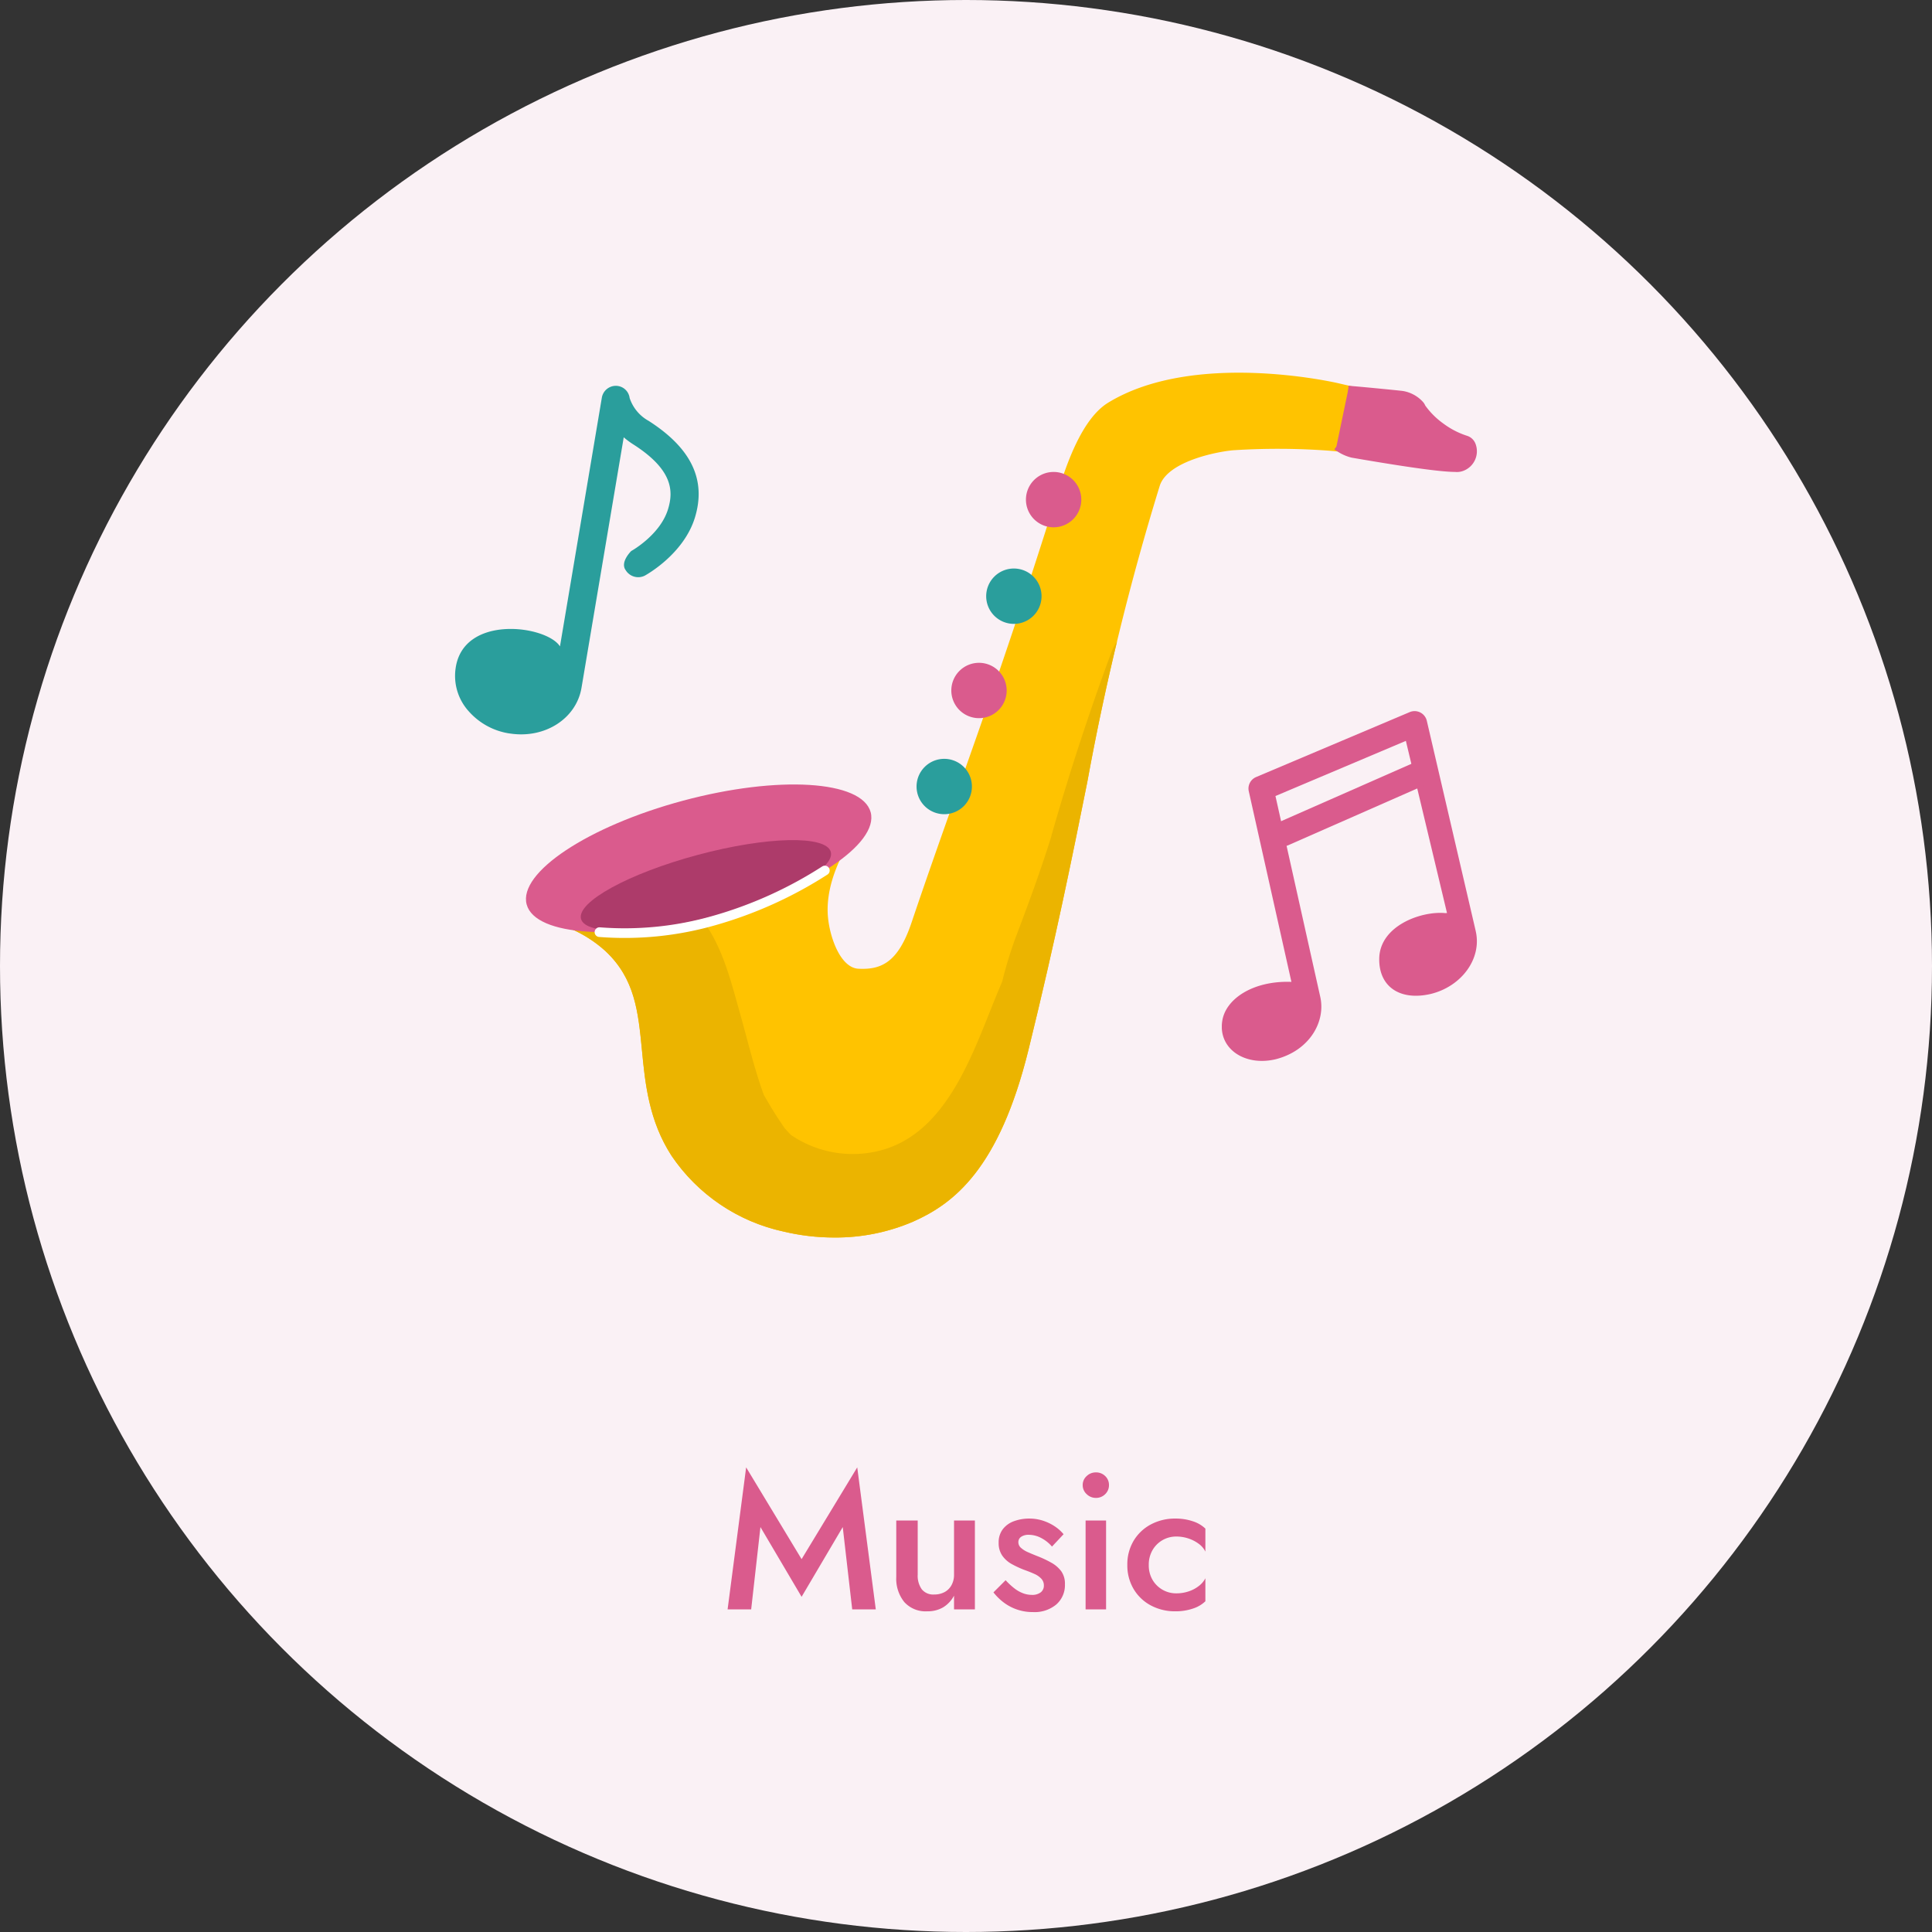
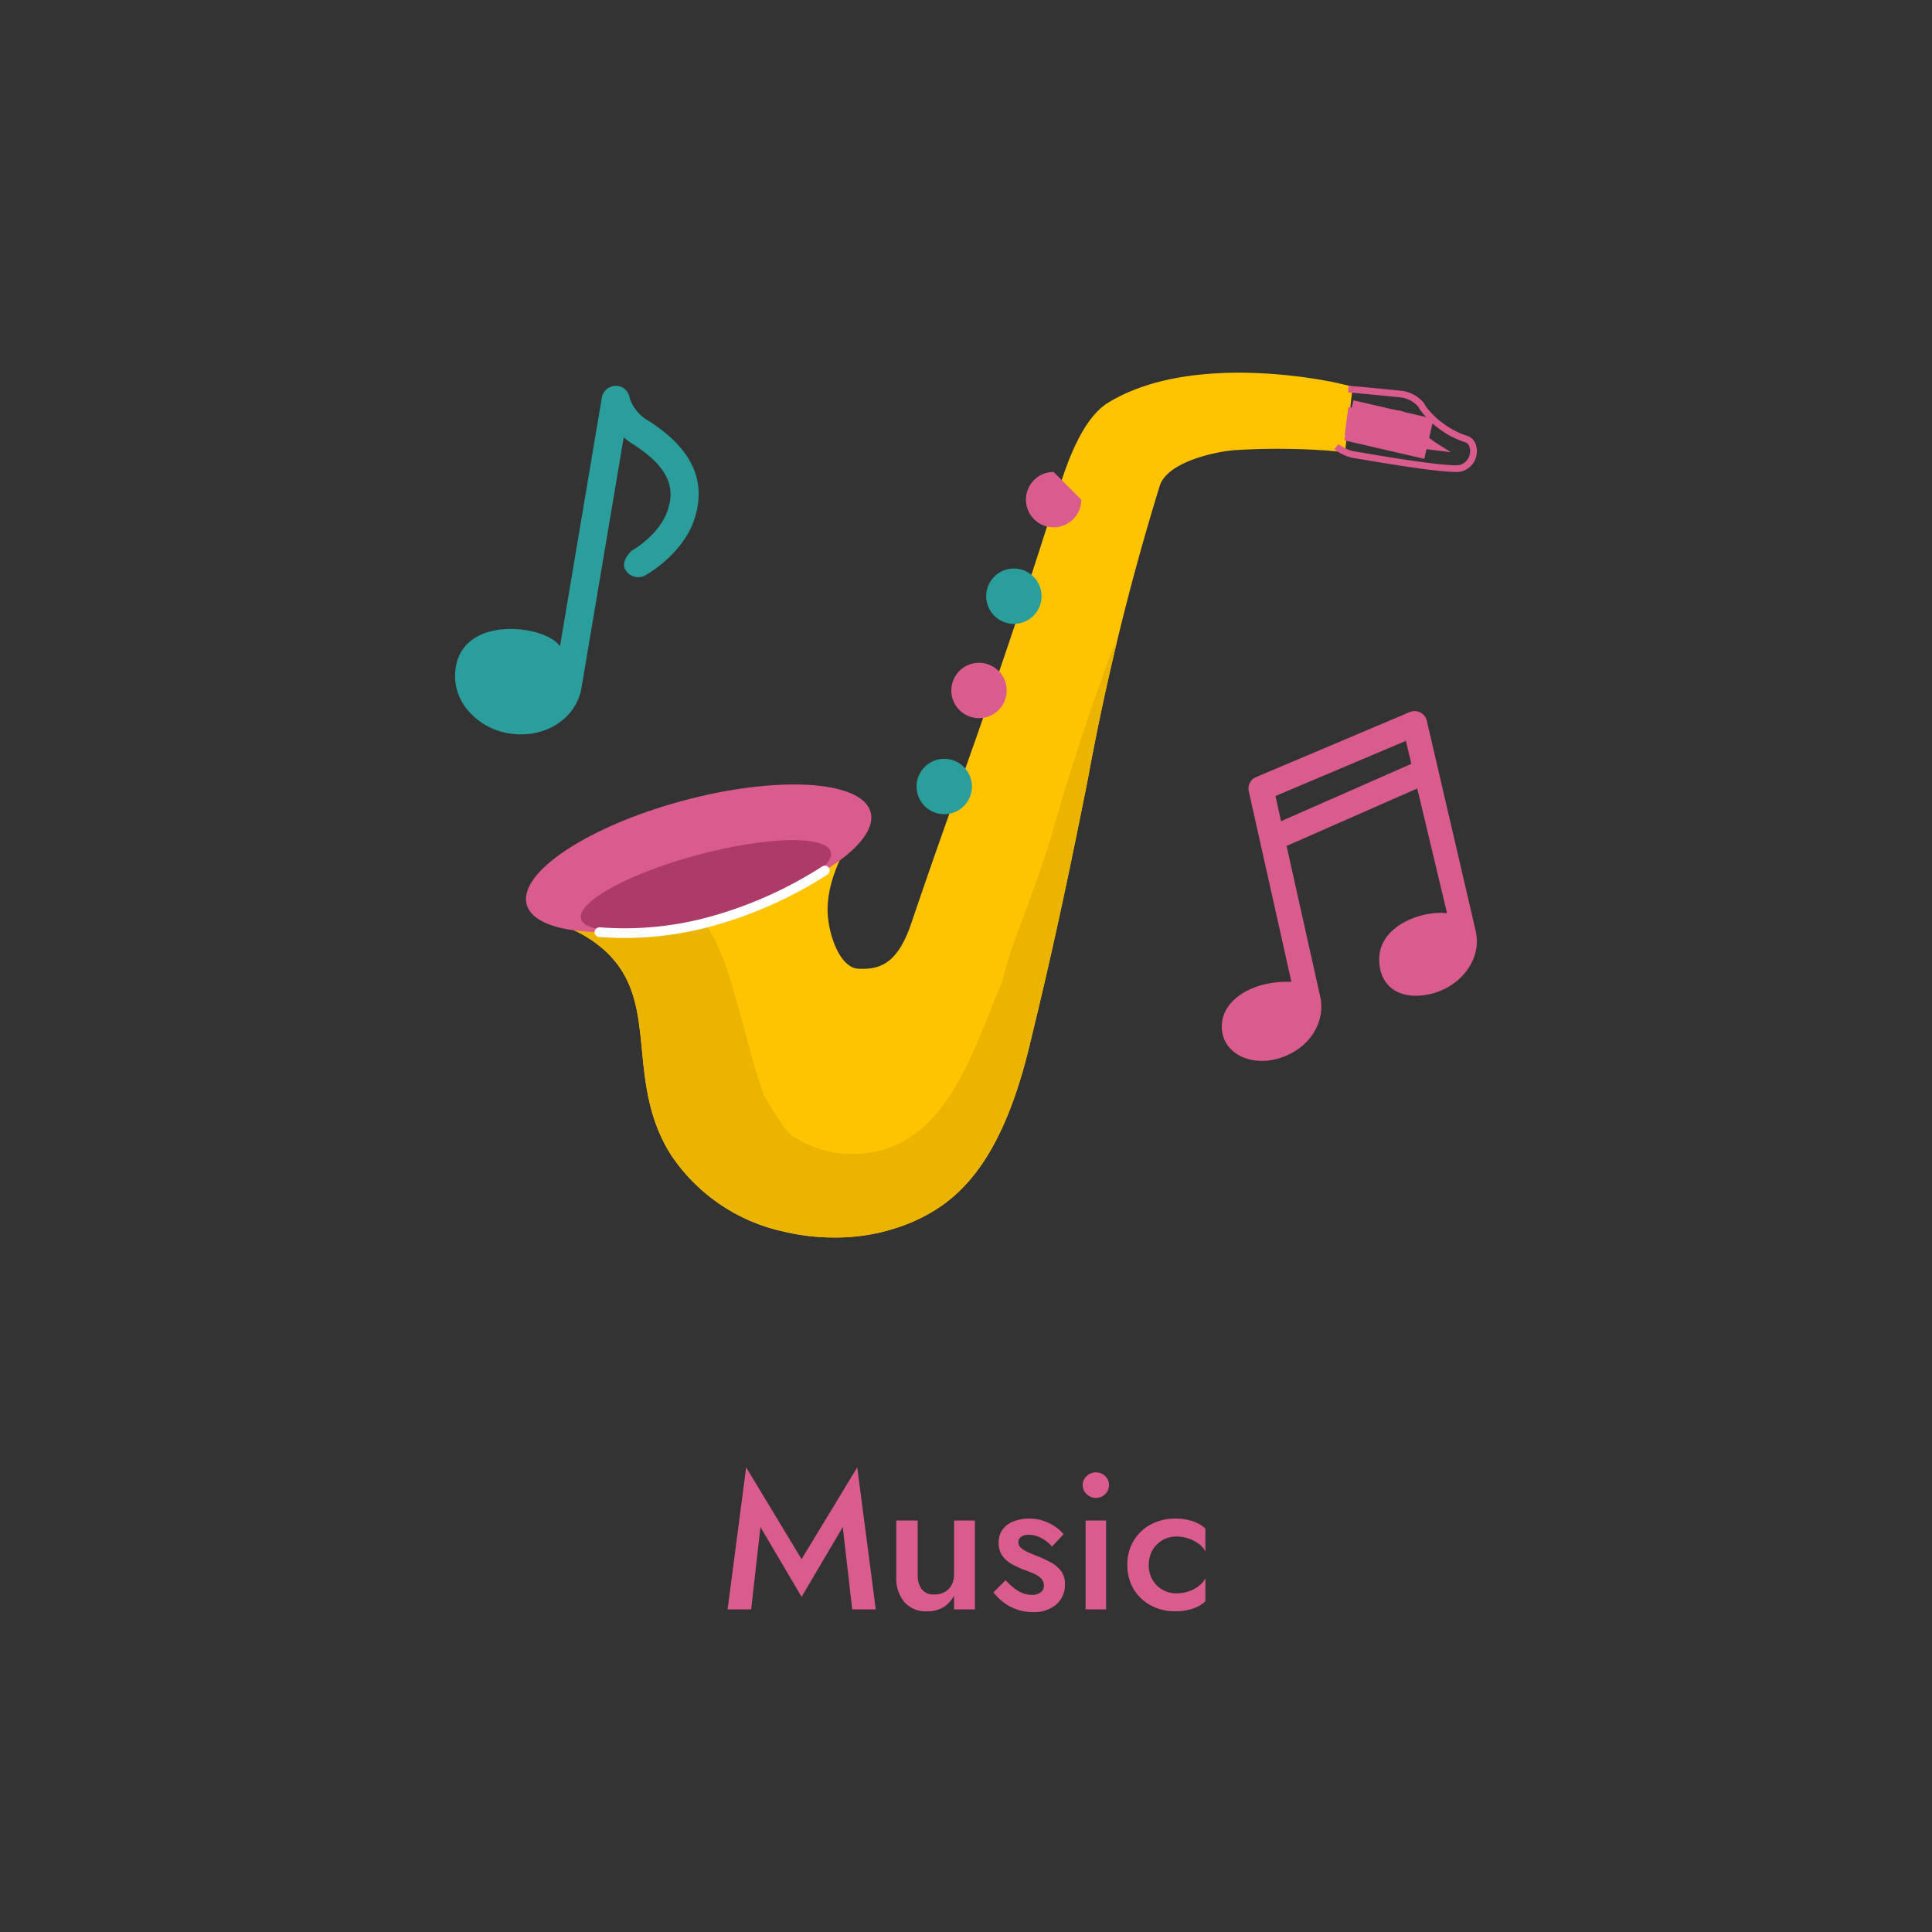
<svg xmlns="http://www.w3.org/2000/svg" width="200" height="200" viewBox="0 0 200 200">
  <rect x="0" y="0" width="200" height="200" fill="#333333" stroke="none" />
  <defs>
    <clipPath id="clip-path">
      <rect id="長方形_6145" data-name="長方形 6145" width="105.78" height="93.899" fill="none" />
    </clipPath>
    <clipPath id="clip-path-2">
      <rect id="長方形_6146" data-name="長方形 6146" width="25.215" height="36.08" fill="none" />
    </clipPath>
    <clipPath id="clip-path-3">
      <rect id="長方形_6147" data-name="長方形 6147" width="26.408" height="36.216" fill="none" />
    </clipPath>
    <clipPath id="clip-path-4">
      <path id="パス_9833" data-name="パス 9833" d="M67.183,3.107c-2.648,1.625-4.268,6.173-5.258,9.455-.039.131-.07.236-.1.314C57.573,26.394,54.448,35.228,51.42,43.77c-1.565,4.421-3.044,8.6-4.585,13.164-1.392,4.13-3.137,4.884-5.491,4.766-1.843-.091-2.955-3.179-3.156-5.343-.421-4.525,2.99-9.064,3.636-9.711a1.163,1.163,0,0,1-.141.117l-1.008-1.4,0,0h0l-1-1.4a11.216,11.216,0,0,0-1.855,2.306L12.661,54.283a16.5,16.5,0,0,0-2.406-.779L9.4,56.857a12.9,12.9,0,0,1,5.76,3.028c3.053,2.863,3.385,6.292,3.77,10.26.331,3.413.707,7.281,3.066,10.922a18.8,18.8,0,0,0,11.59,7.841,22.631,22.631,0,0,0,5.251.617h0a20.269,20.269,0,0,0,8.144-1.635c4.208-1.861,8.919-5.434,11.968-17.821,2.829-11.5,4.56-20.115,6.088-27.72A265.126,265.126,0,0,1,72.53,11.717c.8-2.53,5.865-3.534,7.6-3.688a72.339,72.339,0,0,1,9.911.042l1.671.149.8-6.786L91,1.087A50.156,50.156,0,0,0,80.721,0c-4.466,0-9.569.679-13.538,3.107" transform="translate(-9.405)" fill="none" />
    </clipPath>
  </defs>
  <g id="img_csr_tokiiku_icn_music" transform="translate(-540 -1646.098)">
-     <circle id="楕円形_641" data-name="楕円形 641" cx="100" cy="100" r="100" transform="translate(540 1646.098)" fill="#faf1f5" />
    <g id="グループ_14198" data-name="グループ 14198" transform="translate(587.109 1684.68)">
      <g id="グループ_14189" data-name="グループ 14189" transform="translate(0 0)">
        <g id="グループ_14188" data-name="グループ 14188" clip-path="url(#clip-path)">
          <path id="パス_9821" data-name="パス 9821" d="M40.659,45.286c-.363.262-4.726,5.574-4.207,11.16.274,2.941,1.794,6.761,4.792,6.91,3.434.171,5.688-1.413,7.216-5.94,4.464-13.236,8.5-23.431,15.005-44.095.339-1.078,2.017-7.227,4.607-8.814C76.376-.579,90.594,2.694,90.594,2.694l-.418,3.574a73.22,73.22,0,0,0-10.2-.044s-7.779.66-9.114,4.893C64.467,31.4,63.955,42.368,57.255,69.58,54.227,81.866,49.6,84.759,46.267,86.234,39.074,89.415,28.3,87.56,23.433,80.052c-4.707-7.267-.661-15.459-7.1-21.5a14.753,14.753,0,0,0-6.517-3.438" transform="translate(0.433 0.073)" fill="#ffc300" />
          <path id="パス_9822" data-name="パス 9822" d="M38.842,89.525a22.631,22.631,0,0,1-5.251-.617A18.8,18.8,0,0,1,22,81.067c-2.359-3.642-2.735-7.509-3.066-10.923-.385-3.968-.717-7.4-3.77-10.26A12.914,12.914,0,0,0,9.4,56.857l.85-3.352a16.33,16.33,0,0,1,7.276,3.854c4,3.759,4.431,8.173,4.846,12.448.322,3.313.626,6.441,2.526,9.376,4.424,6.83,14.267,8.378,20.684,5.539,2.256-.994,6.955-3.072,10.007-15.481,2.811-11.424,4.535-20,6.056-27.574a271.415,271.415,0,0,1,7.58-30.992c1.613-5.116,9.586-6,10.65-6.094a76.66,76.66,0,0,1,8.789-.063l.041-.348c-3.759-.639-13.63-1.833-19.715,1.892-.683.418-2.079,1.949-3.753,7.5-.044.146-.08.266-.1.354C60.863,27.5,57.582,36.76,54.689,44.932c-1.561,4.407-3.035,8.571-4.568,13.116-1.711,5.073-4.553,7.336-8.94,7.115-3.913-.2-6.048-4.4-6.427-8.477-.579-6.233,4.072-12.112,4.918-12.723l2.01,2.8a1.26,1.26,0,0,0,.141-.116c-.645.646-4.056,5.185-3.636,9.71.2,2.163,1.314,5.252,3.156,5.344,2.355.117,4.1-.638,5.491-4.766,1.541-4.569,3.02-8.745,4.585-13.165,3.028-8.542,6.153-17.375,10.41-30.894.025-.077.056-.184.1-.313.99-3.283,2.61-7.831,5.258-9.456C75.991-2.282,90.39.946,91,1.087l1.51.348-.8,6.787L90.04,8.072a72.173,72.173,0,0,0-9.911-.043c-1.734.155-6.8,1.158-7.6,3.689a265.109,265.109,0,0,0-7.491,30.63c-1.529,7.6-3.26,16.224-6.088,27.72C55.9,82.455,51.191,86.028,46.983,87.889a20.269,20.269,0,0,1-8.144,1.635" transform="translate(0.415 0)" fill="#ffc300" />
-           <path id="パス_9823" data-name="パス 9823" d="M59.463,9.84a2.865,2.865,0,1,0,2.865,2.865A2.866,2.866,0,0,0,59.463,9.84" transform="translate(2.498 0.434)" fill="#da5b8d" />
+           <path id="パス_9823" data-name="パス 9823" d="M59.463,9.84a2.865,2.865,0,1,0,2.865,2.865" transform="translate(2.498 0.434)" fill="#da5b8d" />
          <path id="パス_9824" data-name="パス 9824" d="M55.522,19.415a2.865,2.865,0,1,0,2.865,2.865v0a2.866,2.866,0,0,0-2.865-2.865" transform="translate(2.324 0.856)" fill="#2a9e9c" />
          <path id="パス_9825" data-name="パス 9825" d="M48.619,38.284a2.865,2.865,0,1,0,2.865,2.865v0a2.866,2.866,0,0,0-2.865-2.865" transform="translate(2.019 1.689)" fill="#2a9e9c" />
          <path id="パス_9826" data-name="パス 9826" d="M52.065,28.763a2.865,2.865,0,1,0,2.865,2.865,2.866,2.866,0,0,0-2.865-2.865" transform="translate(2.171 1.269)" fill="#da5b8d" />
-           <path id="パス_9827" data-name="パス 9827" d="M88.617,1.623c.742.044,4.919.45,5.6.534a3.239,3.239,0,0,1,1.87,1.02,1.038,1.038,0,0,1,.185.3,8.268,8.268,0,0,0,1.991,2,8.7,8.7,0,0,0,2.524,1.307,1.038,1.038,0,0,1,.678.649,1.827,1.827,0,0,1-1.026,2.316c-.324.142-1,.435-11.374-1.357a.36.36,0,0,1-.086-.019,4.374,4.374,0,0,1-1.6-.795m2.088-1.224c2.975.514,6.2,1.015,8.263,1.271-.25-.157-.491-.322-.717-.492A9.941,9.941,0,0,1,94.45,4.47a1.071,1.071,0,0,0-.483-.254c-.522-.064-3.654-.257-5.049-.34l-.3,2.313a5.368,5.368,0,0,0,.852.167" transform="translate(3.856 0.071)" fill="#da5b8d" />
          <path id="パス_9828" data-name="パス 9828" d="M99.694,10.215c-1.118,0-3.769-.277-10.679-1.47-.038-.006-.076-.015-.115-.025a4.713,4.713,0,0,1-1.723-.854l.428-.543a4.013,4.013,0,0,0,1.469.731l.055.011c10.279,1.775,10.955,1.478,11.177,1.381a1.48,1.48,0,0,0,.835-1.879.7.7,0,0,0-.453-.436,9.045,9.045,0,0,1-2.63-1.357A8.761,8.761,0,0,1,95.98,3.679l-.027-.054a.675.675,0,0,0-.122-.2,2.918,2.918,0,0,0-1.653-.905c-.671-.081-4.844-.488-5.578-.531l.041-.69c.741.044,4.945.452,5.622.535a3.608,3.608,0,0,1,2.088,1.135,1.364,1.364,0,0,1,.233.37,8.1,8.1,0,0,0,1.891,1.879A8.37,8.37,0,0,0,100.9,6.47a1.384,1.384,0,0,1,.9.863,2.166,2.166,0,0,1-1.222,2.75,1.881,1.881,0,0,1-.883.134m-.45-2.042-1.545-.192c-1.984-.246-5.156-.731-8.28-1.273L89.374,6.7a2.241,2.241,0,0,0-.277-.043,1.815,1.815,0,0,1-.646-.155l-.2-.115.37-2.863.323.019c.454.027,4.451.266,5.07.342l.035.006a1.427,1.427,0,0,1,.639.336l.039.036.026.046a9.665,9.665,0,0,0,2.477,2.561c.215.162.448.322.693.475ZM89.55,6.032c2.465.425,4.958.818,6.866,1.084a9.735,9.735,0,0,1-2.232-2.407.733.733,0,0,0-.275-.138c-.505-.057-3.038-.217-4.687-.313L89,5.952c.064.009.129.017.176.023a2.77,2.77,0,0,1,.371.061" transform="translate(3.847 0.057)" fill="#da5b8d" />
          <rect id="長方形_6144" data-name="長方形 6144" width="4.255" height="8.509" transform="matrix(0.225, -0.974, 0.974, 0.225, 92.045, 7.003)" fill="#da5b8d" />
        </g>
      </g>
      <g id="グループ_14191" data-name="グループ 14191" transform="translate(0 1.357)">
        <g id="グループ_14190" data-name="グループ 14190" clip-path="url(#clip-path-2)">
          <path id="パス_9829" data-name="パス 9829" d="M20.04,4.929a4.214,4.214,0,0,1-1.97-2.37A1.439,1.439,0,0,0,16.648,1.3a1.474,1.474,0,0,0-1.454,1.222L10.859,28.273C9.464,26.09.824,24.919.053,30.566a5.46,5.46,0,0,0,1.378,4.445,7.022,7.022,0,0,0,4.142,2.267l.145.019c3.594.536,6.837-1.548,7.372-4.747L17.459,6.63a8.463,8.463,0,0,0,1.014.749c4.131,2.647,4.124,4.87,3.576,6.682-.806,2.667-3.778,4.325-3.809,4.337,0,0-1.19,1.149-.579,1.984a1.52,1.52,0,0,0,1.97.573c.164-.092,4.048-2.228,5.206-6.043,1.178-3.89-.391-7.165-4.8-9.984" transform="translate(0 -1.299)" fill="#2a9e9c" />
        </g>
      </g>
      <g id="グループ_14193" data-name="グループ 14193" transform="translate(79.373 35.027)">
        <g id="グループ_14192" data-name="グループ 14192" clip-path="url(#clip-path-3)">
          <path id="パス_9830" data-name="パス 9830" d="M102.3,56.317v-.009L97.237,34.543a1.389,1.389,0,0,0-.066-.2,1.3,1.3,0,0,0-1.7-.69L79.568,40.377a1.292,1.292,0,0,0-.759,1.472l4.414,19.732c-3.895-.147-6.764,1.705-7.152,3.995-.488,2.872,2.268,4.77,5.49,4.022,3.525-.879,5.246-3.895,4.64-6.5l-4.63-20.757,13.5-5.709L99.329,54.45a1.231,1.231,0,0,1-.2.009c-2.493-.226-6.738,1.319-6.814,4.678-.066,2.924,2.123,4.438,5.345,3.69,3.2-.789,5.3-3.673,4.64-6.51" transform="translate(-76.018 -33.546)" fill="#da5b8d" />
          <path id="パス_9831" data-name="パス 9831" d="M82.465,47.291a1.291,1.291,0,0,1-.819-2.439l13.9-6.118a1.3,1.3,0,0,1,1.691.683,1.288,1.288,0,0,1-.679,1.689h-.005l-13.9,6.119c-.066.024-.131.047-.2.066" transform="translate(-75.804 -33.322)" fill="#da5b8d" />
        </g>
      </g>
      <g id="グループ_14195" data-name="グループ 14195" transform="translate(9.82)">
        <g id="グループ_14194" data-name="グループ 14194" clip-path="url(#clip-path-4)">
          <path id="パス_9832" data-name="パス 9832" d="M74.621,44.665a4.125,4.125,0,0,0,.026-.518c.743-1.439,1.548-2.853,2.175-4.35,2.122-5.081,3.022-10.616,5.607-15.5,3.456-6.528-6.454-12.339-9.918-5.8a54.507,54.507,0,0,0-2.437,5.364,5.47,5.47,0,0,0-1.509,2.4,6.228,6.228,0,0,0-.26.785,6.193,6.193,0,0,0-.7,1.344q-3.416,9.258-6.124,18.742c-.022.076-.034.149-.053.224-1.078,3.448-2.313,6.821-3.606,10.224a41.611,41.611,0,0,0-1.461,4.745c-.119.285-.241.57-.359.854-2.625,6.274-5.294,15.331-12.937,16.8A11.342,11.342,0,0,1,34.5,78.226c-.243-.247-.486-.5-.71-.772-.026-.041-.058-.092-.116-.178-.262-.391-.529-.779-.782-1.177-.421-.663-.814-1.343-1.21-2.021-1-2.74-1.693-5.71-2.452-8.393-1.032-3.644-1.9-7.353-4.375-10.333-2.75-3.307-6.809-5.694-10.227-8.254-5.919-4.431-11.65,5.535-5.8,9.918,4.066,3.044,7.372,4.919,8.841,9.962.082.28.162.561.243.842a5.207,5.207,0,0,0-.721,4.662,28.267,28.267,0,0,0,7.119,12.238c3.558,5.15,8.946,7.887,15.82,8.41,8.67.66,14.9-2.9,20.278-9.4A41.807,41.807,0,0,0,67.236,72.96c1.775-4.277,3.613-6.151,8.446-6.389,7.357-.362,7.4-11.85,0-11.485a29.27,29.27,0,0,0-4.414.546c.054-.168.1-.336.156-.5a38.98,38.98,0,0,0,3.2-10.462" transform="translate(-9.538 0.69)" fill="#ebb400" />
        </g>
      </g>
      <g id="グループ_14197" data-name="グループ 14197" transform="translate(0 0)">
        <g id="グループ_14196" data-name="グループ 14196" clip-path="url(#clip-path)">
          <path id="パス_9834" data-name="パス 9834" d="M42.711,43.693c.883,3.3-6.372,8.106-16.206,10.742S7.981,56.539,7.1,53.243,13.47,45.137,23.3,42.5s18.524-2.1,19.407,1.192" transform="translate(0.31 1.801)" fill="#da5b8d" />
          <path id="パス_9835" data-name="パス 9835" d="M38.346,47.565c.468,1.746-4.941,4.712-12.081,6.627s-13.307,2.052-13.776.306,4.941-4.712,12.082-6.627,13.307-2.052,13.775-.306" transform="translate(0.55 2.045)" fill="#ad3b6a" />
          <path id="パス_9836" data-name="パス 9836" d="M14.315,55.735a33.573,33.573,0,0,0,11.8-1.181,42.712,42.712,0,0,0,11.531-5.2" transform="translate(0.632 2.178)" fill="none" stroke="#fff" stroke-linecap="round" stroke-miterlimit="10" stroke-width="1" />
        </g>
      </g>
    </g>
    <path id="パス_9943" data-name="パス 9943" d="M-21.45-8.52l4.26,7.22,4.26-7.22L-11.95,0h2.44l-1.92-14.7-5.76,9.5-5.74-9.5L-24.85,0h2.44ZM-5.17-3.6V-9.2H-7.39v5.84a3.84,3.84,0,0,0,.83,2.6A2.963,2.963,0,0,0-4.19.2,3.172,3.172,0,0,0-2.54-.21,3.106,3.106,0,0,0-1.41-1.42V0H.75V-9.2H-1.41v5.6a2.215,2.215,0,0,1-.26,1.09,1.783,1.783,0,0,1-.72.72,2.228,2.228,0,0,1-1.08.25,1.521,1.521,0,0,1-1.28-.54A2.425,2.425,0,0,1-5.17-3.6Zm9.1.58L2.67-1.76a5.789,5.789,0,0,0,.99.99,4.911,4.911,0,0,0,1.38.76A4.985,4.985,0,0,0,6.77.28,3.5,3.5,0,0,0,9.18-.51a2.659,2.659,0,0,0,.89-2.09,2.209,2.209,0,0,0-.39-1.36,3.263,3.263,0,0,0-1.03-.88,11.365,11.365,0,0,0-1.4-.66q-.56-.22-1.01-.42a2.619,2.619,0,0,1-.72-.45.759.759,0,0,1-.27-.57.654.654,0,0,1,.3-.58,1.343,1.343,0,0,1,.76-.2,2.78,2.78,0,0,1,1.32.34,3.727,3.727,0,0,1,1.1.88l1.2-1.28a4.214,4.214,0,0,0-.92-.82A4.955,4.955,0,0,0,7.8-9.18,4.556,4.556,0,0,0,6.37-9.4a4.49,4.49,0,0,0-1.57.27,2.528,2.528,0,0,0-1.16.83,2.231,2.231,0,0,0-.43,1.4A2.264,2.264,0,0,0,3.6-5.54a2.938,2.938,0,0,0,1,.87,10.711,10.711,0,0,0,1.23.57q.62.22,1.08.43a2.15,2.15,0,0,1,.72.5,1,1,0,0,1,.26.69.866.866,0,0,1-.33.72,1.435,1.435,0,0,1-.91.26,2.638,2.638,0,0,1-.92-.17,3.421,3.421,0,0,1-.91-.52A7.272,7.272,0,0,1,3.93-3.02Zm7.98-9.84a1.24,1.24,0,0,0,.41.93,1.337,1.337,0,0,0,.95.39,1.317,1.317,0,0,0,.97-.39,1.27,1.27,0,0,0,.39-.93,1.26,1.26,0,0,0-.39-.94,1.335,1.335,0,0,0-.97-.38,1.355,1.355,0,0,0-.95.38A1.23,1.23,0,0,0,11.91-12.86Zm.3,3.66V0h2.12V-9.2Zm6.54,4.6a2.991,2.991,0,0,1,.38-1.52,2.8,2.8,0,0,1,1.03-1.04,2.82,2.82,0,0,1,1.45-.38,3.9,3.9,0,0,1,1.24.2,3.776,3.776,0,0,1,1.07.55,2.194,2.194,0,0,1,.69.81V-8.36a3.323,3.323,0,0,0-1.3-.76,5.54,5.54,0,0,0-1.8-.28,5.281,5.281,0,0,0-2.55.61A4.571,4.571,0,0,0,17.18-7.1a4.753,4.753,0,0,0-.65,2.5,4.767,4.767,0,0,0,.65,2.49,4.548,4.548,0,0,0,1.78,1.7A5.281,5.281,0,0,0,21.51.2a5.54,5.54,0,0,0,1.8-.28,3.323,3.323,0,0,0,1.3-.76V-3.22a2.373,2.373,0,0,1-.68.8,3.5,3.5,0,0,1-1.06.56,3.958,3.958,0,0,1-1.26.2,2.82,2.82,0,0,1-1.45-.38,2.826,2.826,0,0,1-1.03-1.03A2.977,2.977,0,0,1,18.75-4.6Z" transform="translate(640.171 1812.7)" fill="#da5b8d" />
  </g>
</svg>